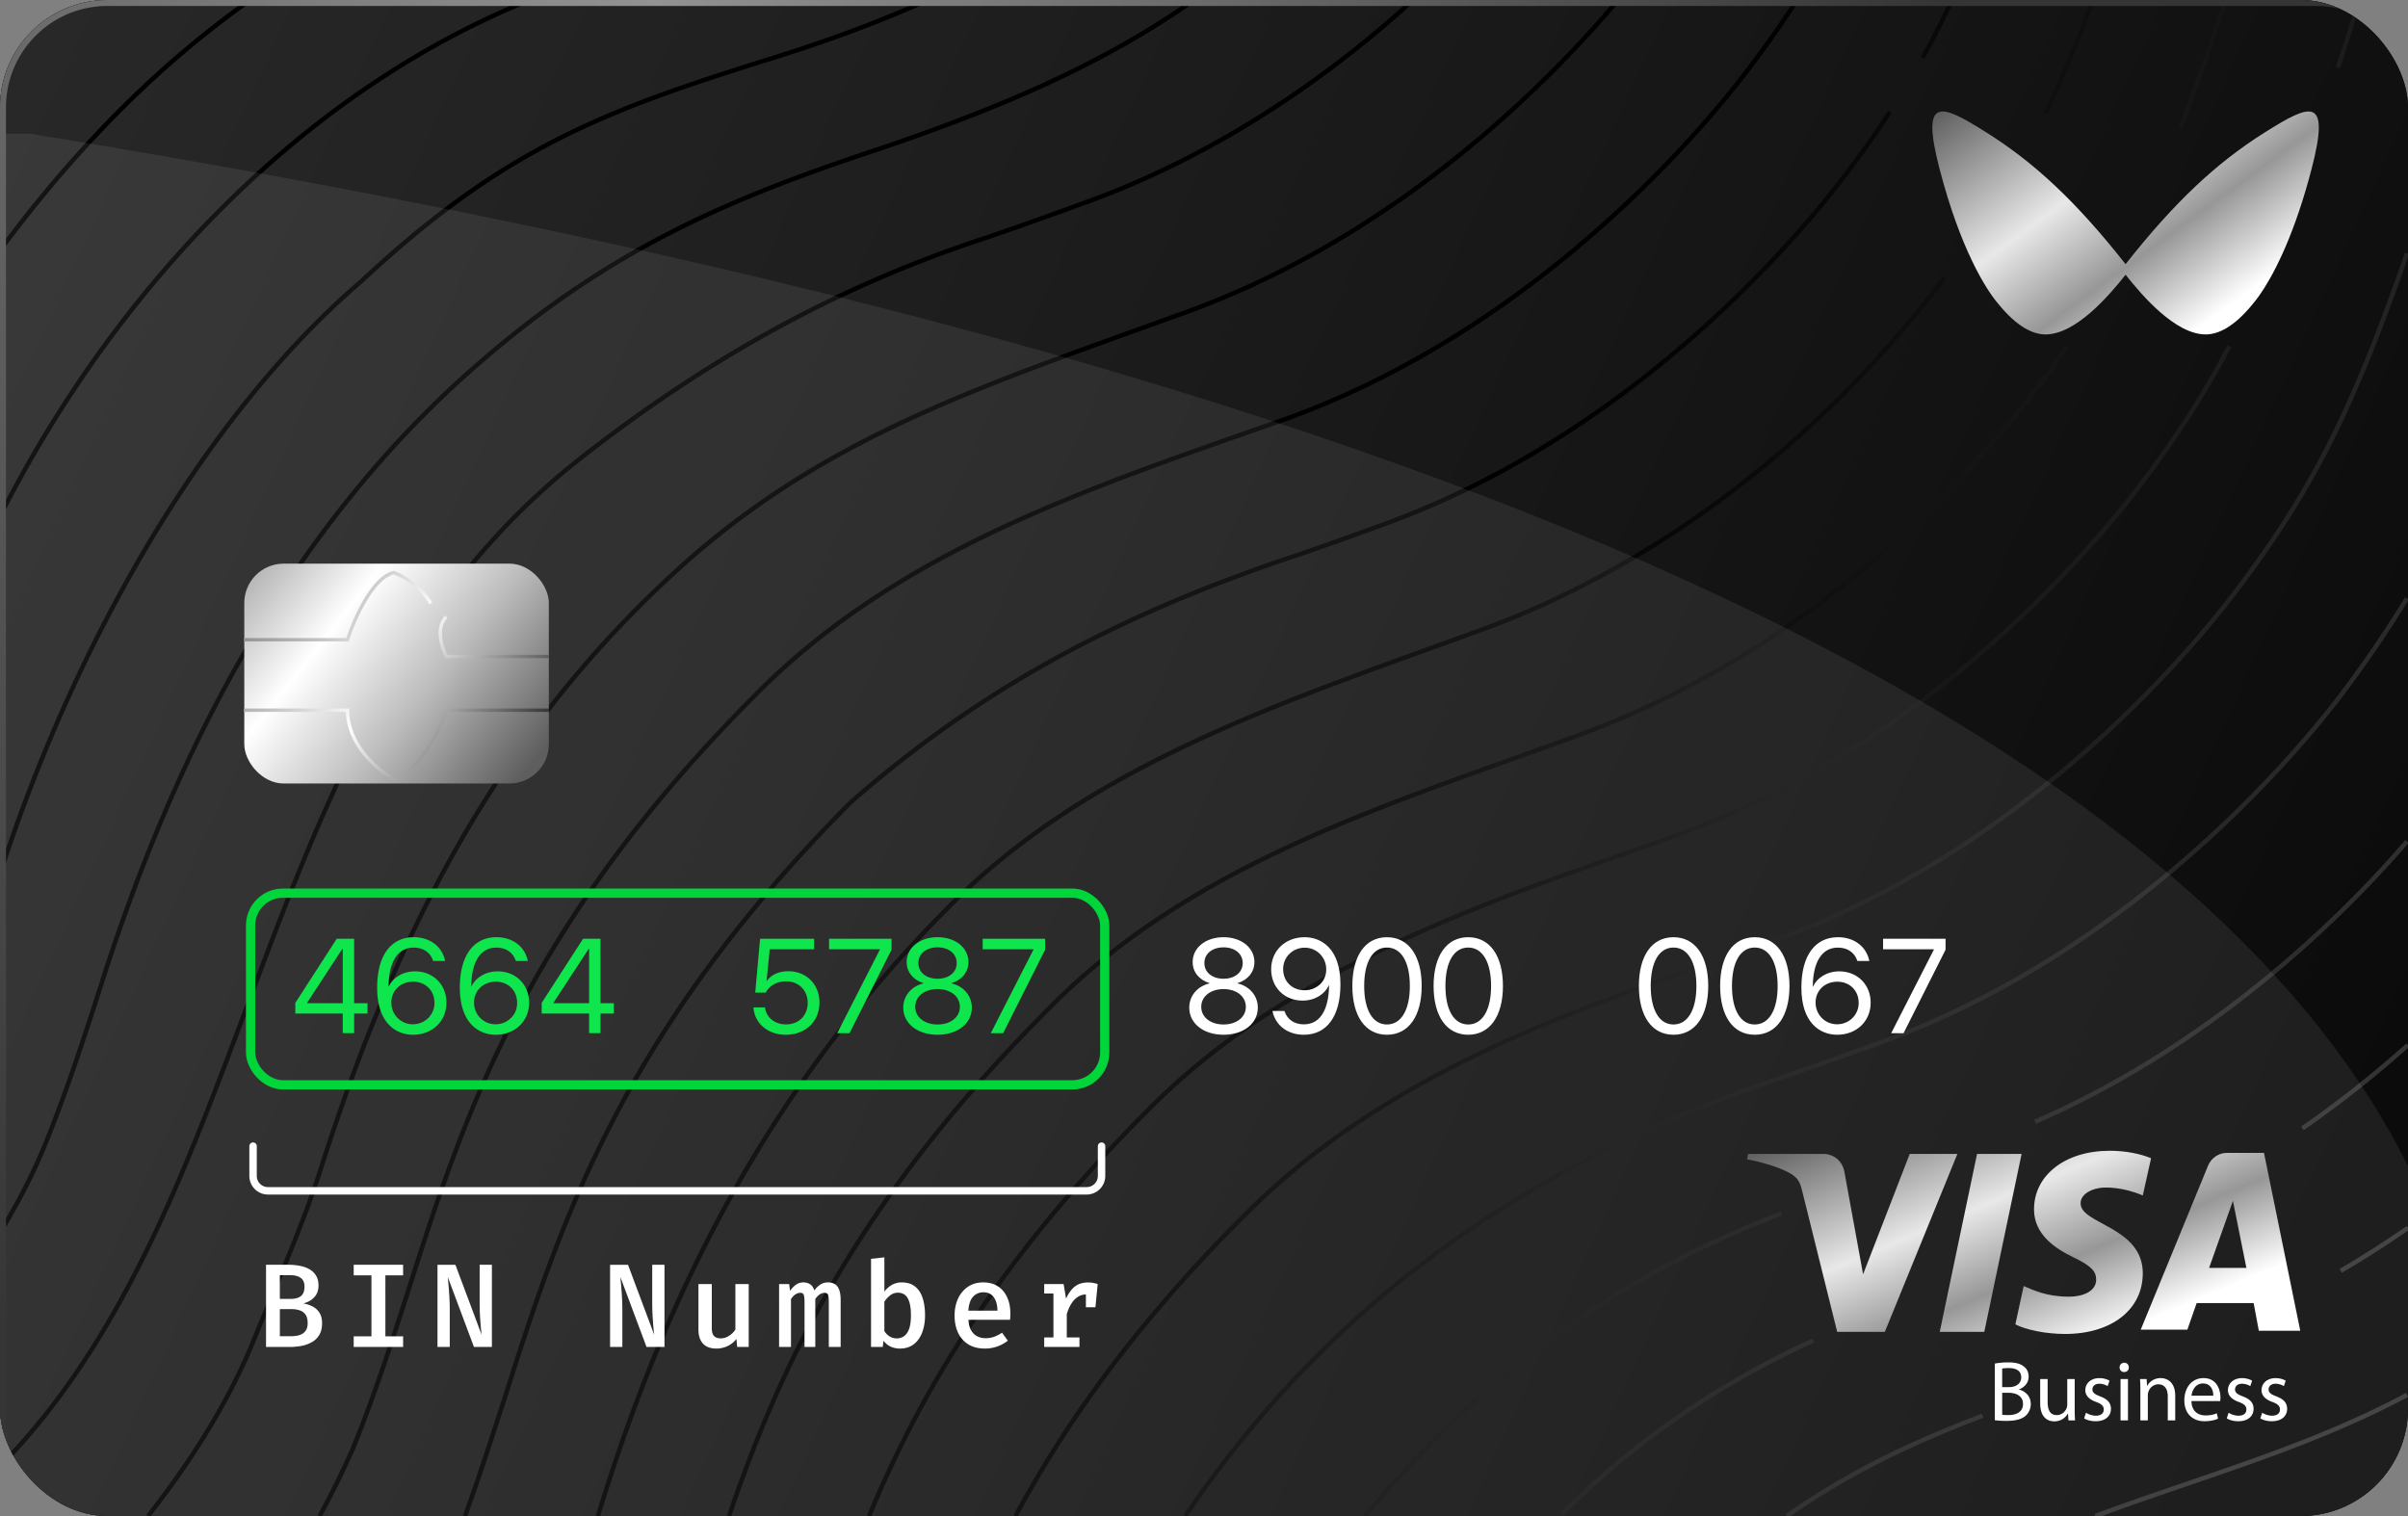
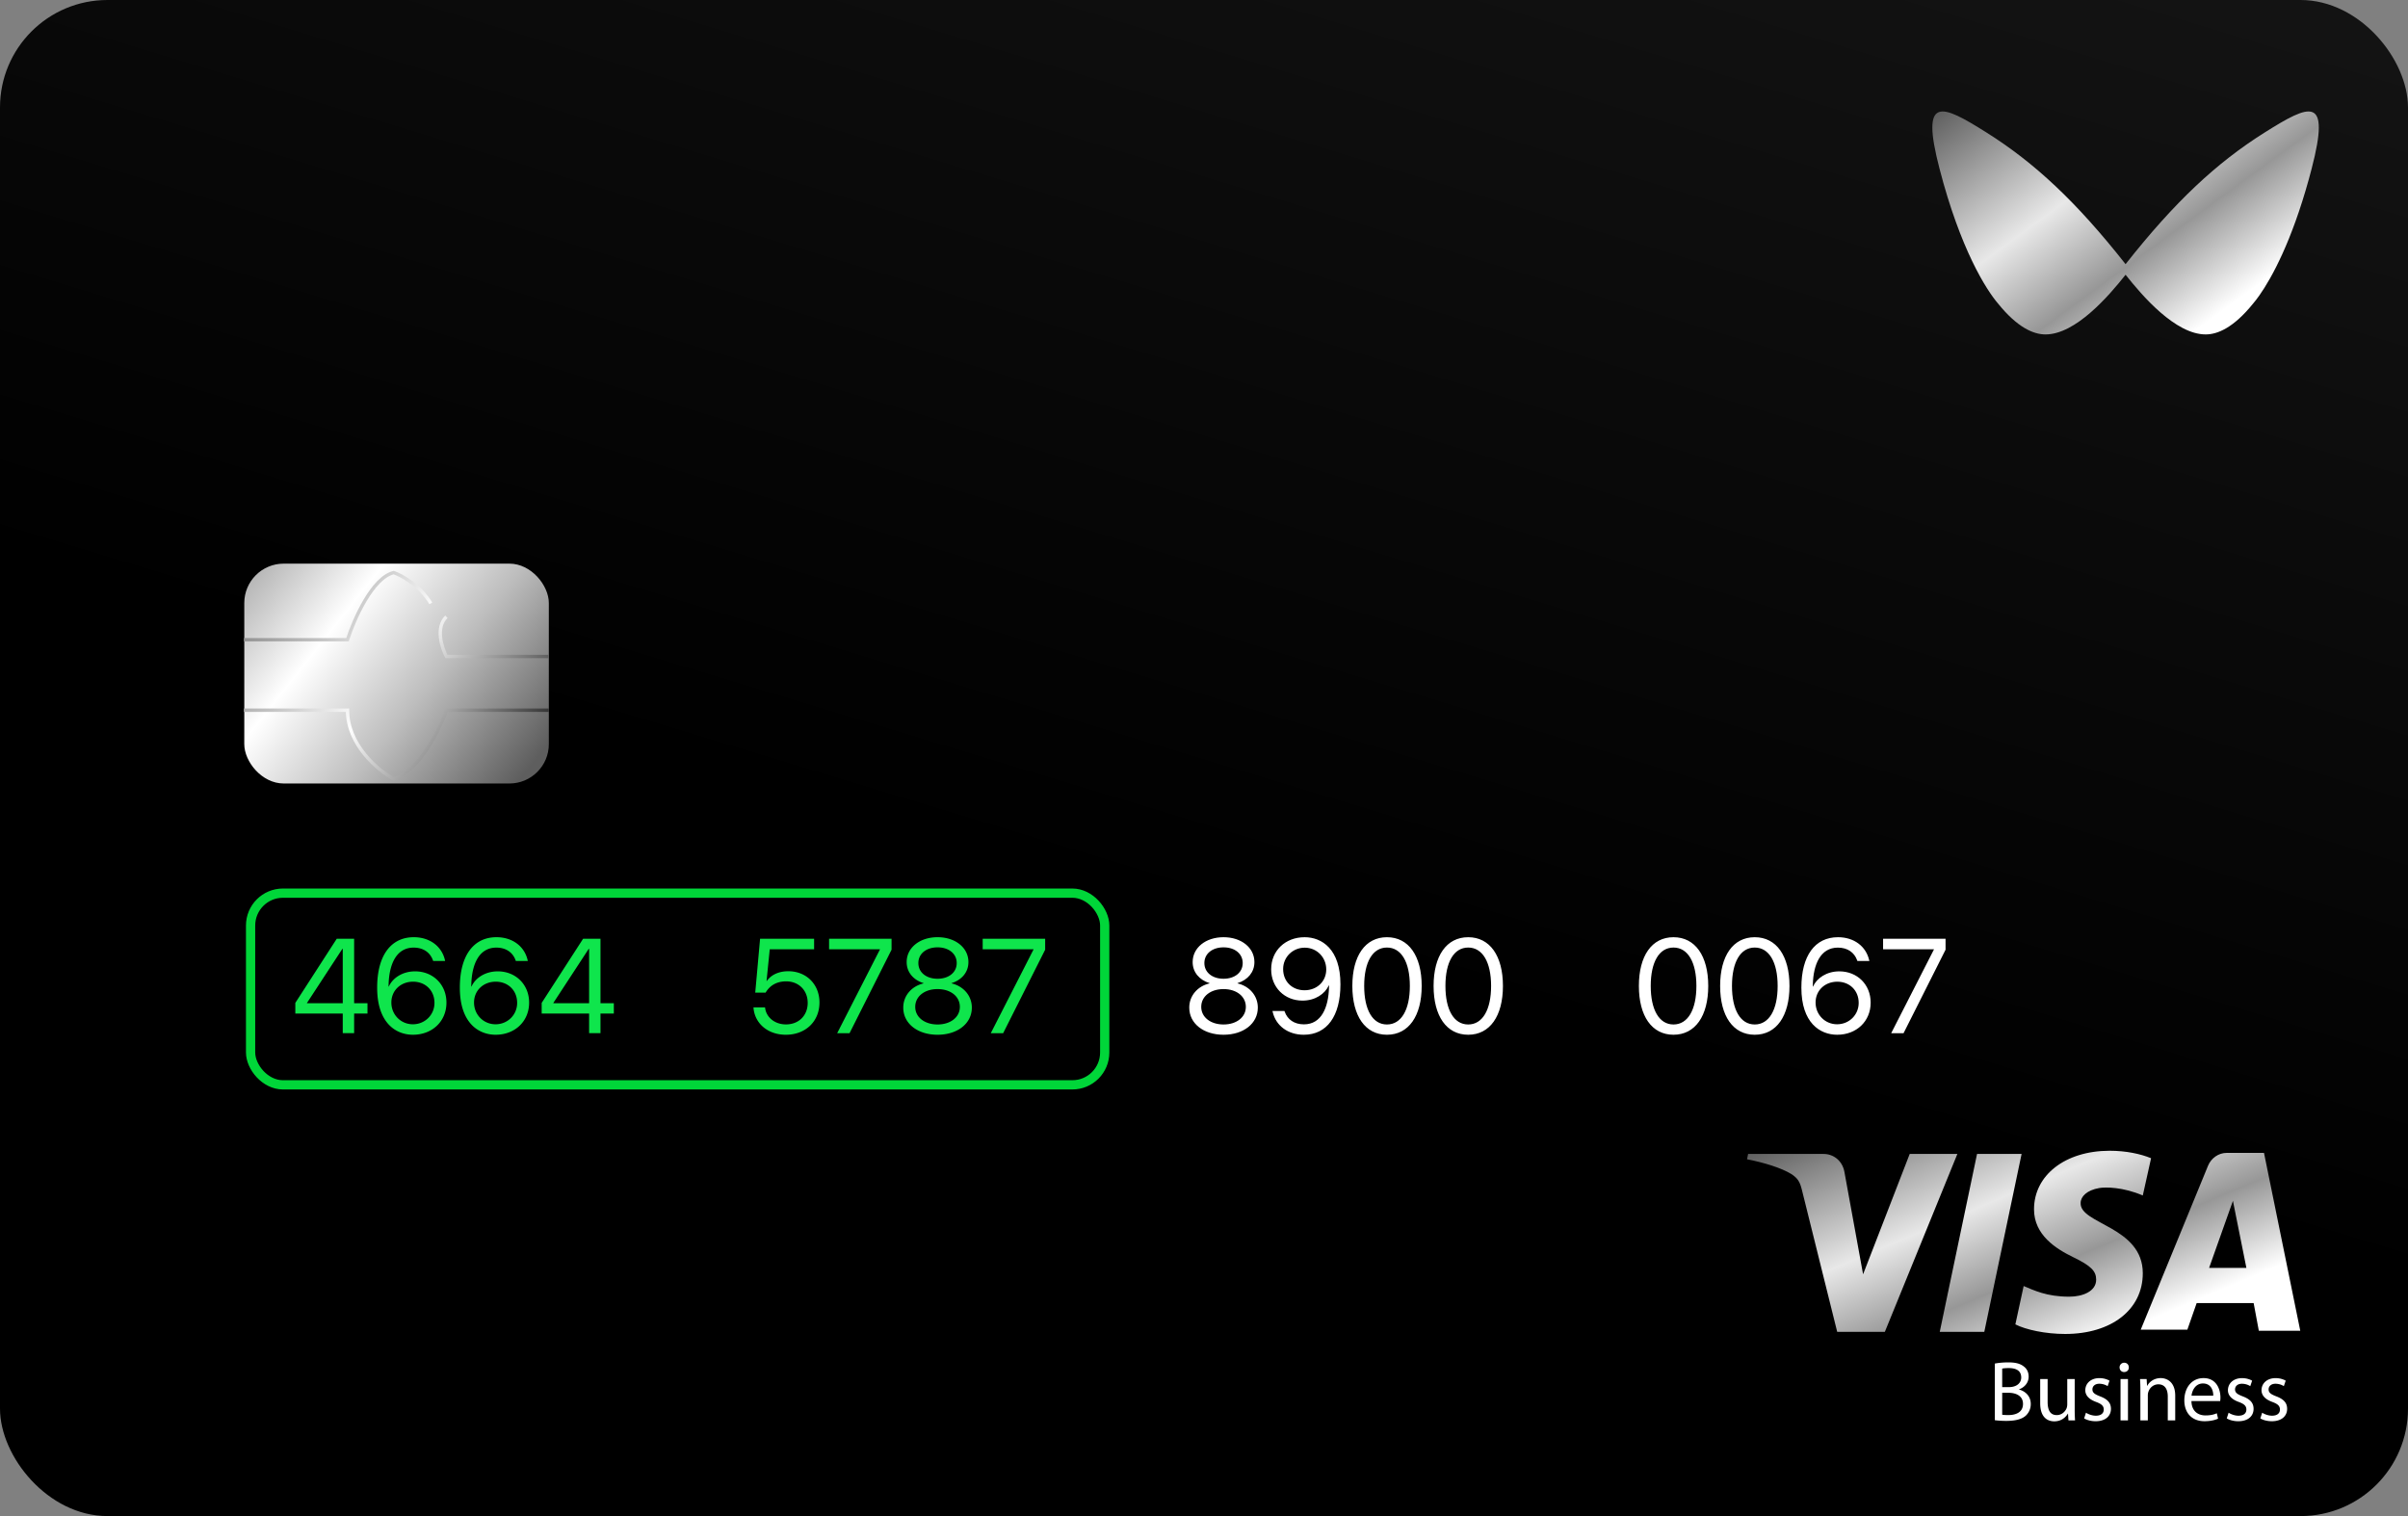
<svg xmlns="http://www.w3.org/2000/svg" fill="none" viewBox="0 0 324 204" id="svg_card" width="100%" height="100%">
  <rect x="0" y="0" width="324" height="204" fill="#808080" stroke="none" />
  <defs>
    <linearGradient id="sf_j" x1="275.4" x2="229.454" y1="-7.2" y2="144.393" gradientUnits="userSpaceOnUse">
      <stop stop-color="#131313" />
      <stop offset="1" />
    </linearGradient>
    <linearGradient id="sf_i" x1="-46.424" x2="391.237" y1="-22.054" y2="179.252" gradientUnits="userSpaceOnUse">
      <stop offset=".119" stop-color="#282828" />
      <stop offset=".843" stop-color="#0B0B0B" />
    </linearGradient>
    <linearGradient id="sf_h" x1="312.895" x2="9.279" y1="170.491" y2="25.394" gradientUnits="userSpaceOnUse">
      <stop stop-color="#353535" />
      <stop offset=".423" />
      <stop offset="1" />
    </linearGradient>
    <linearGradient id="sf_g" x1="263.433" x2="0" y1="2.811" y2="179.102" gradientUnits="userSpaceOnUse">
      <stop stop-color="#353535" />
      <stop offset=".455" stop-color="#929292" />
      <stop offset="1" stop-color="#353535" />
    </linearGradient>
    <linearGradient id="sf_f" x1="32.868" x2="69.846" y1="75.842" y2="105.094" gradientUnits="userSpaceOnUse">
      <stop stop-color="#ABABAB" />
      <stop offset=".313" stop-color="#fff" />
      <stop offset=".63" stop-color="#BDBDBD" />
      <stop offset="1" stop-color="#5E5E5E" />
    </linearGradient>
    <linearGradient id="sf_e" x1="34.364" x2="71.308" y1="77.502" y2="103.745" gradientUnits="userSpaceOnUse">
      <stop stop-color="#7D7D7D" />
      <stop offset=".495" stop-color="#fff" />
      <stop offset="1" stop-color="#1C1C1C" />
    </linearGradient>
    <linearGradient id="sf_d" x1="285.998" x2="259.738" y1="51.376" y2="15.507" gradientUnits="userSpaceOnUse">
      <stop stop-color="#fff" />
      <stop offset=".28" stop-color="#979797" />
      <stop offset=".548" stop-color="#E8E8E8" />
      <stop offset="1" stop-color="#5E5E5E" />
    </linearGradient>
    <linearGradient id="sf_c" x1="272.284" x2="256.115" y1="184.734" y2="146.26" gradientUnits="userSpaceOnUse">
      <stop stop-color="#fff" />
      <stop offset=".28" stop-color="#979797" />
      <stop offset=".548" stop-color="#E8E8E8" />
      <stop offset="1" stop-color="#5E5E5E" />
    </linearGradient>
    <clipPath id="sf_b">
      <rect width="324" height="204" fill="#fff" rx="14.457" />
    </clipPath>
    <clipPath id="sf_a">
-       <rect width="324" height="204" fill="#fff" rx="14.457" />
-     </clipPath>
+       </clipPath>
  </defs>
  <g>
    <g clip-path="url(#sf_b)">
      <rect width="324" height="204" fill="url(#sf_j)" rx="14.457" />
      <g clip-path="url(#sf_a)">
        <path fill="url(#sf_i)" d="M11.886 0C5.075 0 0 5.463 0 11.859V192.14C0 198.803 5.476 204 12.153 204h299.694c6.677 0 12.153-5.463 12.153-12.125V12.125C324 5.463 318.524 0 312.114 0H11.886Z" />
        <g style="mix-blend-mode:soft-light">
          <path stroke="url(#sf_h)" stroke-width=".602" d="M.728 196.559C35.663 160.001 33.666 96.568 78 61.75c16.813-13.203 34.479-23.183 54.782-29.791 4.303-1.463 8.739-3.06 13.826-4.92C165.216 20.226 180.224 9.078 190.137 0M19.917 204c6.291-8 11.096-15.968 14.258-23.751 2.739-6.782 6.478-15.166 8.827-22.481 10.006-31.523 23.612-58.79 48.172-81.123 20.037-18.22 41.609-24.88 68.608-34.712C188.518 31.47 208.759 10.636 217.714 0m-57.053 0c-13.112 9.227-27.577 15.013-42.618 20.122-20.357 6.746-36.53 13.615-54.782 29.791-24.63 21.828-39.812 51.59-49.695 82.722-2.35 7.315-4.566 14.1-7.304 20.882-1.567 3.99-3.783 8.245-6.262 12.367M43.002 204a115.163 115.163 0 0 0 4.607-9.386c2.738-6.785 4.957-13.568 7.303-20.882 7.307-23.007 15.653-49.076 46.567-80.063 19.547-19.93 46.166-28.357 71.739-37.371 33.651-12.237 55.695-38.704 61.694-46.549 2.602-3.397 4.873-6.624 6.877-9.749M62.566 204c1.932-5.312 3.643-10.675 5.39-16.036 7.306-23.009 15.652-49.076 46.567-80.065 17.65-15.412 35.72-24.863 57.781-32.452 4.435-1.462 8.87-3.057 13.958-4.92 33.65-12.234 55.694-38.7 61.694-46.548 2.36-3.088 4.446-6.02 6.342-8.924M80.447 204c9.555-31.326 23.826-58.522 47.119-81.869 19.224-19.602 46.736-28.22 71.739-37.374 24.621-8.952 46.535-26.47 62.324-47.378M98.089 204c6.63-19.418 16.71-41.825 42.391-67.64 19.457-20.182 46.346-28.075 71.739-37.37 26.582-9.668 49.765-29.118 65.919-52.33M116.934 204c6.056-14.539 15.997-33.039 37.241-54.34 15.965-16.358 38.24-25.607 59.336-32.996 3.75-1.314 7.826-2.743 12.403-4.375 33.651-12.238 55.695-38.702 61.694-46.549 5.048-6.624 8.924-12.582 12.353-19.172M136.635 204c7.59-14.147 17.646-27.29 30.451-40.11 16.092-16.328 36.556-25.15 57.784-32.449 4.654-1.636 9.31-3.263 13.955-4.923 33.653-12.234 55.697-38.701 61.697-46.548 10.435-13.697 15.912-24.472 23.348-45.884M159.472 204c19.91-29.334 46.408-47.395 79.746-58.862a622.884 622.884 0 0 0 13.955-4.92c33.653-12.237 55.697-38.701 61.697-46.549a160.912 160.912 0 0 0 9-13.167M183.65 204c15.279-18.27 33.654-32.312 56.075-40.713m4.234 17.096c-12.297 5.587-24.319 13.708-33.829 23.405m30.268.212c8.702-6.057 16.851-9.87 26.363-13.502M281.933 204c14.038-5.229 28.671-9.184 41.937-16.304m-6.722-186.58c-.9 2.8-1.759 5.458-2.588 7.987M299.477 0c-2.176 6.497-4.143 12.115-6.081 17.152M281.643 0c-2.171 5.753-4.235 10.707-6.405 15.24M262.658 0a128.372 128.372 0 0 1-3.962 7.766M124.869 0c-7.021 3.116-13.449 5.488-21.563 8.02-22.273 6.948-35.68 12.102-54.653 29.791C27.011 56.298 9.606 87.733 0 117.608M71.257 0C39.977 12.693 15.17 39.558 0 69.462M33.666 0C20.606 9.213 9.517 20.828 0 33.689m309.796 118.144c4.826-3.347 9.563-7.088 14.204-11.218m-9.062 30.395a138.82 138.82 0 0 0 9.062-5.791m-50.175-14.273c24.065-10.479 41.526-27.818 50.045-37.727" style="mix-blend-mode:overlay" />
        </g>
        <path fill="#fff" d="M41.396 178.046c0-.497-.096-.882-.288-1.154a1.493 1.493 0 0 0-.777-.569 3.363 3.363 0 0 0-1.098-.168h-1.578v3.645h1.498c.267 0 .531-.021.793-.064.267-.048.51-.134.729-.256.219-.129.393-.307.52-.537.134-.23.201-.529.201-.897Zm-.425-4.912c0-.555-.173-.953-.52-1.193-.348-.241-.836-.361-1.467-.361h-1.33v3.197h1.443c.62 0 1.087-.128 1.402-.385.315-.262.472-.681.472-1.258Zm2.364 4.92c0 .614-.12 1.129-.36 1.546-.241.411-.567.737-.978.977a4.33 4.33 0 0 1-1.378.513 8.19 8.19 0 0 1-1.586.152h-3.237v-11.056h3.02a8.04 8.04 0 0 1 1.498.136c.481.086.911.235 1.29.449.385.214.69.502.914.865.224.358.336.807.336 1.346 0 .465-.096.86-.288 1.186-.193.326-.446.59-.761.793-.31.198-.641.339-.994.425.4.064.793.189 1.178.376.39.182.71.457.961.825.257.369.385.858.385 1.467Zm10.905-7.868v1.418h-2.387v8.212h2.387v1.426h-6.65v-1.426h2.388v-8.212h-2.387v-1.418h6.65Zm9.528 11.056-3.517-9.406.064.706c.032.304.062.656.088 1.057.032.401.059.825.08 1.274.022.449.032.897.032 1.346v5.023h-1.65v-11.056h2.411l3.526 9.414a53.908 53.908 0 0 1-.105-.986 75.62 75.62 0 0 1-.112-1.522 33.992 33.992 0 0 1-.048-1.867v-5.039h1.65v11.056h-2.419Zm23.221 0-3.517-9.406c.016.166.038.401.064.706.032.304.062.656.088 1.057.033.401.06.825.08 1.274.022.449.033.897.033 1.346v5.023h-1.65v-11.056h2.41l3.526 9.414a53.908 53.908 0 0 1-.104-.986 75.62 75.62 0 0 1-.112-1.522 34.091 34.091 0 0 1-.049-1.867v-5.039h1.65v11.056H86.99Zm8.783-8.46v5.912c0 .503.099.86.296 1.074.203.214.508.321.914.321.384 0 .755-.115 1.113-.345.358-.23.641-.51.85-.841v-6.121h1.794v8.46h-1.546l-.112-1.081a3.102 3.102 0 0 1-1.194.969c-.48.219-.972.329-1.474.329-.817 0-1.429-.225-1.835-.673-.4-.454-.6-1.077-.6-1.867v-6.137h1.794Zm15.648-.224c.321 0 .609.069.866.208.256.139.456.382.601.729.149.347.224.833.224 1.458v6.289h-1.594v-6.041c0-.443-.032-.761-.097-.953-.058-.192-.216-.288-.472-.288-.203 0-.409.064-.617.192-.208.123-.419.336-.633.641v6.449h-1.45v-6.041c0-.443-.032-.761-.096-.953-.059-.192-.217-.288-.473-.288-.208 0-.417.064-.625.192-.203.123-.411.336-.625.641v6.449h-1.602v-8.46h1.354l.12.913c.24-.336.502-.609.785-.817.283-.214.625-.32 1.026-.32.32 0 .611.08.873.24.262.16.454.441.577.841.235-.32.502-.579.801-.777a1.837 1.837 0 0 1 1.057-.304Zm7.573 1.233a3.366 3.366 0 0 1 1.026-.905 2.633 2.633 0 0 1 1.298-.328c.742 0 1.343.184 1.802.552.465.364.804.879 1.018 1.547.219.662.328 1.442.328 2.339 0 .86-.128 1.626-.384 2.299-.257.673-.636 1.202-1.138 1.587-.497.384-1.111.577-1.843.577-.945 0-1.687-.35-2.227-1.05l-.096.833h-1.578v-11.857l1.794-.2v4.606Zm1.659 6.298c.609 0 1.079-.249 1.41-.746.336-.496.504-1.276.504-2.339 0-.721-.066-1.306-.2-1.755-.133-.454-.331-.785-.593-.993-.256-.208-.571-.312-.945-.312-.401 0-.753.12-1.058.36a3.59 3.59 0 0 0-.777.849v3.958c.198.305.436.545.713.721.283.171.598.257.946.257Zm9.647-2.5c.038.577.161 1.049.369 1.418.208.363.481.63.817.801.342.171.716.256 1.122.256.416 0 .801-.064 1.154-.192.352-.128.707-.31 1.065-.545l.777 1.074a4.94 4.94 0 0 1-3.084 1.058c-.876 0-1.619-.187-2.228-.561a3.609 3.609 0 0 1-1.378-1.563c-.315-.667-.472-1.439-.472-2.315 0-.849.155-1.608.464-2.275a3.8 3.8 0 0 1 1.33-1.595c.577-.395 1.266-.592 2.067-.592.753 0 1.4.17 1.939.512.545.342.964.828 1.258 1.458.299.625.449 1.378.449 2.26 0 .144-.006.288-.016.432a7.48 7.48 0 0 1-.024.369h-5.609Zm2.019-3.702c-.56 0-1.025.201-1.394.601-.363.401-.574 1.026-.633 1.875h3.918c-.016-.796-.187-1.407-.513-1.835-.32-.427-.779-.641-1.378-.641Zm8.182 7.355v-1.282h1.242v-5.904H140.5v-1.274h2.612l.328 1.963c.315-.711.705-1.25 1.17-1.619.47-.374 1.074-.56 1.811-.56.251 0 .475.021.673.064.203.037.403.088.601.152l-.537 1.538a3.676 3.676 0 0 0-.481-.104 2.803 2.803 0 0 0-.497-.04c-.614 0-1.145.23-1.594.689-.443.459-.793 1.111-1.05 1.955v3.14h1.707v1.282H140.5Zm5.608-5.344v-2.083l.225-1.033h1.362l-.305 3.116h-1.282Z" />
        <path stroke="#fff" stroke-linecap="round" stroke-width="1.001" d="M34.05 154.226v4.005c0 1.107.897 2.003 2.003 2.003h110.16a2.003 2.003 0 0 0 2.003-2.003v-4.005" />
        <path fill="#fff" d="M324 156.901C299.93 108.447 220.242 53.108 4.095 18H0v174.092C0 198.782 5.476 204 12.153 204h299.694c6.677 0 12.153-5.486 12.153-12.176v-34.923Z" opacity=".08" />
-         <path fill="url(#sf_g)" d="M14.457 0C6.472 0 0 6.472 0 14.457v175.086c0 2.882.843 5.567 2.297 7.822a13.594 13.594 0 0 1-1.494-6.215V14.457C.803 6.917 6.916.803 14.457.803h297.165c2.239 0 4.351.539 6.216 1.494A14.39 14.39 0 0 0 310.016 0H14.456Z" />
      </g>
      <rect width="40.978" height="29.584" x="32.868" y="75.842" fill="url(#sf_f)" rx="5.301" />
      <path stroke="url(#sf_e)" stroke-width=".454" d="M32.82 86.08h13.935c.883-2.734 3.363-8.369 6.228-9.031 1.064.376 3.55 1.73 4.983 4.14M32.82 95.563h13.934c0 4.696 4.152 8.128 6.228 9.257 3.488-1.144 6.176-6.648 7.084-9.257h13.78m0-7.226h-13.78c-.622-1.179-1.494-3.898 0-5.343" />
      <path fill="url(#sf_d)" d="M304.705 17.836c-6.451 4.06-12.065 9.285-18.705 17.71-6.64-8.425-12.254-13.65-18.706-17.71-6.12-3.85-8.929-5.1-6.321 4.892 2.81 10.823 6.274 16.26 7.879 18.133 2.609 3.226 4.763 4.138 6.368 4.138 4.077 0 8.545-5.206 10.78-8.03 2.234 2.824 6.702 8.03 10.779 8.03 1.606 0 3.76-.912 6.368-4.138.244-.284.53-.65.851-1.105 1.7-2.413 4.358-7.315 6.661-15.658.124-.447.246-.903.367-1.37 2.609-9.991-.201-8.742-6.321-4.892Z" />
      <rect width="114.925" height="25.795" x="33.717" y="120.18" stroke="#00D639" stroke-width="1.244" rx="4.354" />
      <path fill="#0FE54C" d="M46.118 139.022v-2.64h-6.382v-1.435l5.572-8.626h2.341v8.67h1.796v1.391h-1.796v2.64h-1.531Zm-4.815-4.031h4.815v-7.314h-.053l-4.762 7.279v.035Zm14.268 4.243c-2.341 0-4.823-1.62-4.823-6.329v-.017c0-4.278 1.822-6.778 4.929-6.778 2.156 0 3.767 1.232 4.19 3.081l.026.114h-1.611l-.035-.097c-.379-1.047-1.285-1.698-2.588-1.698-2.368 0-3.3 2.297-3.371 4.964-.009.088-.009.176-.009.273h.035c.51-1.127 1.813-2.042 3.539-2.042 2.42 0 4.216 1.786 4.216 4.198v.018c0 2.5-1.902 4.313-4.498 4.313Zm-2.913-4.331c0 1.629 1.267 2.922 2.895 2.922 1.62 0 2.905-1.267 2.905-2.869v-.018c0-1.654-1.206-2.843-2.878-2.843-1.664 0-2.922 1.18-2.922 2.799v.009Zm14.038 4.331c-2.34 0-4.823-1.62-4.823-6.329v-.017c0-4.278 1.822-6.778 4.93-6.778 2.156 0 3.766 1.232 4.189 3.081l.026.114h-1.61l-.036-.097c-.378-1.047-1.285-1.698-2.588-1.698-2.367 0-3.3 2.297-3.37 4.964-.01.088-.01.176-.01.273h.036c.51-1.127 1.813-2.042 3.538-2.042 2.42 0 4.216 1.786 4.216 4.198v.018c0 2.5-1.9 4.313-4.498 4.313Zm-2.913-4.331c0 1.629 1.268 2.922 2.896 2.922 1.62 0 2.904-1.267 2.904-2.869v-.018c0-1.654-1.205-2.843-2.878-2.843-1.663 0-2.922 1.18-2.922 2.799v.009Zm15.483 4.119v-2.64h-6.382v-1.435l5.572-8.626h2.341v8.67h1.796v1.391h-1.796v2.64h-1.531Zm-4.815-4.031h4.815v-7.314h-.053l-4.762 7.279v.035ZM105.737 139.234c-2.429 0-4.163-1.514-4.348-3.583l-.009-.096h1.558l.009.07c.158 1.259 1.285 2.218 2.807 2.218 1.726 0 2.923-1.197 2.923-2.905v-.017c-.009-1.673-1.215-2.87-2.896-2.87-.863 0-1.602.256-2.165.766a3.148 3.148 0 0 0-.599.748h-1.399l.651-7.244h7.27v1.409h-5.967l-.432 4.269h.036c.598-.854 1.654-1.312 2.887-1.312 2.438 0 4.198 1.769 4.198 4.207v.018c-.009 2.544-1.884 4.322-4.524 4.322Zm6.909-.212 5.748-11.257v-.035h-6.839v-1.409h8.406v1.47l-5.651 11.231h-1.664Zm13.502.212c-2.693 0-4.612-1.514-4.612-3.644v-.018c0-1.567 1.1-2.869 2.729-3.248v-.035c-1.391-.431-2.271-1.487-2.271-2.825v-.018c0-1.919 1.752-3.336 4.154-3.336 2.403 0 4.155 1.417 4.155 3.336v.018c0 1.338-.88 2.394-2.271 2.825v.035c1.628.379 2.729 1.681 2.729 3.248v.018c0 2.13-1.919 3.644-4.613 3.644Zm0-7.535c1.532 0 2.579-.871 2.579-2.103v-.018c0-1.232-1.047-2.104-2.579-2.104-1.531 0-2.579.872-2.579 2.104v.018c0 1.232 1.048 2.103 2.579 2.103Zm0 6.153c1.752 0 3.002-.986 3.002-2.359v-.018c0-1.39-1.241-2.385-3.002-2.385-1.76 0-3.001.995-3.001 2.385v.018c0 1.373 1.25 2.359 3.001 2.359Zm7.165 1.17 5.748-11.257v-.035h-6.839v-1.409h8.406v1.47l-5.651 11.231h-1.664Z" />
      <path fill="#fff" d="M164.629 139.234c-2.693 0-4.612-1.514-4.612-3.644v-.018c0-1.567 1.1-2.869 2.728-3.248v-.035c-1.39-.431-2.271-1.487-2.271-2.825v-.018c0-1.919 1.752-3.336 4.155-3.336 2.403 0 4.154 1.417 4.154 3.336v.018c0 1.338-.88 2.394-2.27 2.825v.035c1.628.379 2.728 1.681 2.728 3.248v.018c0 2.13-1.919 3.644-4.612 3.644Zm0-7.535c1.531 0 2.579-.871 2.579-2.103v-.018c0-1.232-1.048-2.104-2.579-2.104-1.532 0-2.579.872-2.579 2.104v.018c0 1.232 1.047 2.103 2.579 2.103Zm0 6.153c1.752 0 3.001-.986 3.001-2.359v-.018c0-1.39-1.241-2.385-3.001-2.385-1.76 0-3.001.995-3.001 2.385v.018c0 1.373 1.249 2.359 3.001 2.359Zm10.905-11.742c2.342 0 4.824 1.62 4.824 6.329v.017c0 4.278-1.822 6.778-4.929 6.778-2.157 0-3.767-1.233-4.19-3.081l-.026-.114h1.611l.035.096c.378 1.048 1.285 1.699 2.587 1.699 2.368 0 3.301-2.297 3.372-4.964.008-.088.008-.176.008-.273h-.035c-.51 1.127-1.813 2.042-3.538 2.042-2.421 0-4.216-1.787-4.216-4.198v-.018c0-2.5 1.901-4.313 4.497-4.313Zm-.008 7.138c1.663 0 2.922-1.179 2.922-2.799v-.008c0-1.629-1.268-2.923-2.896-2.923-1.619 0-2.905 1.268-2.905 2.87v.017c0 1.655 1.206 2.843 2.879 2.843Zm11.09 5.986c-2.922 0-4.656-2.526-4.656-6.558v-.017c0-4.032 1.734-6.549 4.656-6.549 2.922 0 4.674 2.517 4.674 6.549v.017c0 4.032-1.752 6.558-4.674 6.558Zm0-1.382c1.936 0 3.081-1.989 3.081-5.176v-.017c0-3.187-1.145-5.158-3.081-5.158s-3.063 1.971-3.063 5.158v.017c0 3.187 1.127 5.176 3.063 5.176Zm10.932 1.382c-2.922 0-4.656-2.526-4.656-6.558v-.017c0-4.032 1.734-6.549 4.656-6.549 2.922 0 4.674 2.517 4.674 6.549v.017c0 4.032-1.752 6.558-4.674 6.558Zm0-1.382c1.936 0 3.081-1.989 3.081-5.176v-.017c0-3.187-1.145-5.158-3.081-5.158s-3.063 1.971-3.063 5.158v.017c0 3.187 1.127 5.176 3.063 5.176ZM225.171 139.234c-2.922 0-4.656-2.526-4.656-6.558v-.017c0-4.032 1.734-6.549 4.656-6.549 2.922 0 4.674 2.517 4.674 6.549v.017c0 4.032-1.752 6.558-4.674 6.558Zm0-1.382c1.936 0 3.081-1.989 3.081-5.176v-.017c0-3.187-1.145-5.158-3.081-5.158s-3.063 1.971-3.063 5.158v.017c0 3.187 1.127 5.176 3.063 5.176Zm10.932 1.382c-2.922 0-4.656-2.526-4.656-6.558v-.017c0-4.032 1.734-6.549 4.656-6.549 2.922 0 4.674 2.517 4.674 6.549v.017c0 4.032-1.752 6.558-4.674 6.558Zm0-1.382c1.936 0 3.081-1.989 3.081-5.176v-.017c0-3.187-1.145-5.158-3.081-5.158s-3.063 1.971-3.063 5.158v.017c0 3.187 1.127 5.176 3.063 5.176Zm11.099 1.382c-2.341 0-4.823-1.62-4.823-6.329v-.017c0-4.278 1.822-6.778 4.929-6.778 2.156 0 3.767 1.232 4.189 3.081l.027.114h-1.611l-.035-.097c-.379-1.047-1.285-1.698-2.588-1.698-2.368 0-3.301 2.297-3.371 4.964-.009.088-.009.176-.009.273h.035c.511-1.127 1.814-2.042 3.539-2.042 2.42 0 4.216 1.786 4.216 4.198v.018c0 2.5-1.901 4.313-4.498 4.313Zm-2.913-4.331c0 1.629 1.267 2.922 2.896 2.922 1.619 0 2.904-1.267 2.904-2.869v-.018c0-1.654-1.206-2.843-2.878-2.843-1.664 0-2.922 1.18-2.922 2.799v.009Zm10.175 4.119 5.747-11.257v-.035h-6.839v-1.409h8.406v1.47l-5.651 11.231h-1.663Z" />
      <path fill="url(#sf_c)" d="m263.367 155.273-9.757 23.935h-6.413l-4.739-19.062c-.28-1.146-.558-1.577-1.393-2.149-1.395-.86-3.764-1.577-5.995-2.008l.139-.716h10.176c1.254 0 2.51.859 2.788 2.437l2.508 13.759 6.273-16.196h6.413Zm24.949 16.052c0-6.305-8.501-6.592-8.362-9.458 0-.861.835-1.721 2.508-2.008.837-.143 3.207-.143 5.854 1.004l1.115-5.016c-1.393-.574-3.344-1.003-5.574-1.003-5.995 0-10.176 3.297-10.176 7.883 0 3.438 2.927 5.302 5.297 6.449 2.369 1.146 3.066 1.862 3.066 3.009 0 1.577-1.812 2.293-3.624 2.293-3.066 0-4.739-.861-6.133-1.432l-1.116 5.159c1.395.716 4.042 1.29 6.691 1.29 6.273 0 10.454-3.298 10.454-8.17Zm15.613 7.739h5.575l-4.879-23.933h-5.018c-1.115 0-2.09.716-2.508 1.719l-9.061 22.071h6.273l1.254-3.583h7.667l.697 3.726Zm-6.692-8.456 3.207-9.028 1.812 9.028h-5.019Zm-25.228-15.335-5.019 23.935h-5.993l5.017-23.935h5.995Z" />
      <path fill="#fff" d="M268.407 191.098c.33.046.854.094 1.537.094 1.25 0 2.117-.23 2.651-.725a2.1 2.1 0 0 0 .647-1.551c0-1.15-.853-1.759-1.58-1.943v-.022c.809-.3 1.296-.955 1.296-1.702 0-.609-.239-1.068-.637-1.366-.477-.391-1.115-.563-2.105-.563-.695 0-1.377.07-1.81.16v7.62l.001-.002Zm.991-6.942c.16-.034.422-.07.877-.07 1.001 0 1.684.357 1.684 1.266 0 .746-.615 1.299-1.662 1.299h-.899v-2.495Zm0 3.254h.819c1.081 0 1.98.437 1.98 1.494 0 1.126-.945 1.505-1.968 1.505-.352 0-.637-.012-.831-.046v-2.953ZM279.153 185.562h-1.001v3.413c0 .184-.034.368-.09.517-.182.449-.65.921-1.321.921-.909 0-1.229-.713-1.229-1.77v-3.079h-1.001v3.251c0 1.955 1.035 2.438 1.9 2.438.979 0 1.559-.587 1.821-1.036h.023l.058.908h.887a21.138 21.138 0 0 1-.046-1.517v-4.046h-.001ZM280.425 190.859c.386.23.945.38 1.546.38 1.309 0 2.06-.689 2.06-1.666 0-.828-.491-1.31-1.446-1.677-.717-.276-1.047-.483-1.047-.943 0-.413.33-.758.921-.758.512 0 .911.183 1.127.323l.25-.735c-.308-.184-.796-.345-1.355-.345-1.184 0-1.9.734-1.9 1.631 0 .667.466 1.218 1.457 1.575.739.276 1.024.54 1.024 1.023 0 .483-.341.826-1.07.826-.502 0-1.025-.207-1.321-.401l-.25.769.004-.002ZM286.322 191.125v-5.563h-1.001v5.563h1.001Zm-.502-7.758a.613.613 0 0 0-.625.631c0 .356.251.621.603.621.398 0 .648-.275.637-.621 0-.357-.239-.631-.615-.631ZM287.992 191.124h1.001v-3.344c0-.172.022-.346.068-.472.17-.563.684-1.036 1.343-1.036.945 0 1.274.749 1.274 1.644v3.206h1.001V187.8c0-1.907-1.184-2.366-1.945-2.366-.911 0-1.549.517-1.821 1.046h-.023l-.058-.919h-.887c.032.46.046.931.046 1.506v4.057h.001ZM298.73 188.525c.01-.102.034-.264.034-.472 0-1.022-.477-2.619-2.275-2.619-1.606 0-2.583 1.321-2.583 2.999 0 1.677 1.012 2.803 2.708 2.803.876 0 1.481-.183 1.832-.343l-.17-.725c-.375.16-.809.288-1.524.288-1.001 0-1.868-.564-1.89-1.931h3.87-.002Zm-3.858-.725c.08-.701.524-1.643 1.537-1.643 1.126 0 1.4 1 1.388 1.643h-2.925ZM299.616 190.86c.386.23.945.38 1.546.38 1.309 0 2.06-.689 2.06-1.666 0-.828-.491-1.31-1.446-1.677-.717-.276-1.047-.483-1.047-.943 0-.413.33-.758.921-.758.513 0 .911.183 1.127.323l.25-.735c-.308-.184-.796-.346-1.355-.346-1.184 0-1.9.735-1.9 1.632 0 .667.466 1.218 1.457 1.575.739.276 1.024.54 1.024 1.023 0 .483-.341.826-1.07.826-.502 0-1.025-.207-1.321-.401l-.249.769.003-.002ZM304.128 190.859c.388.23.945.38 1.549.38 1.308 0 2.059-.689 2.059-1.666 0-.828-.489-1.31-1.446-1.677-.717-.276-1.047-.483-1.047-.943 0-.413.33-.758.923-.758.513 0 .911.183 1.127.323l.251-.735c-.307-.184-.795-.345-1.354-.345-1.185 0-1.9.734-1.9 1.631 0 .667.466 1.218 1.456 1.575.74.276 1.023.54 1.023 1.023 0 .483-.341.826-1.07.826-.5 0-1.023-.207-1.319-.401l-.252.769v-.002Z" />
    </g>
  </g>
</svg>